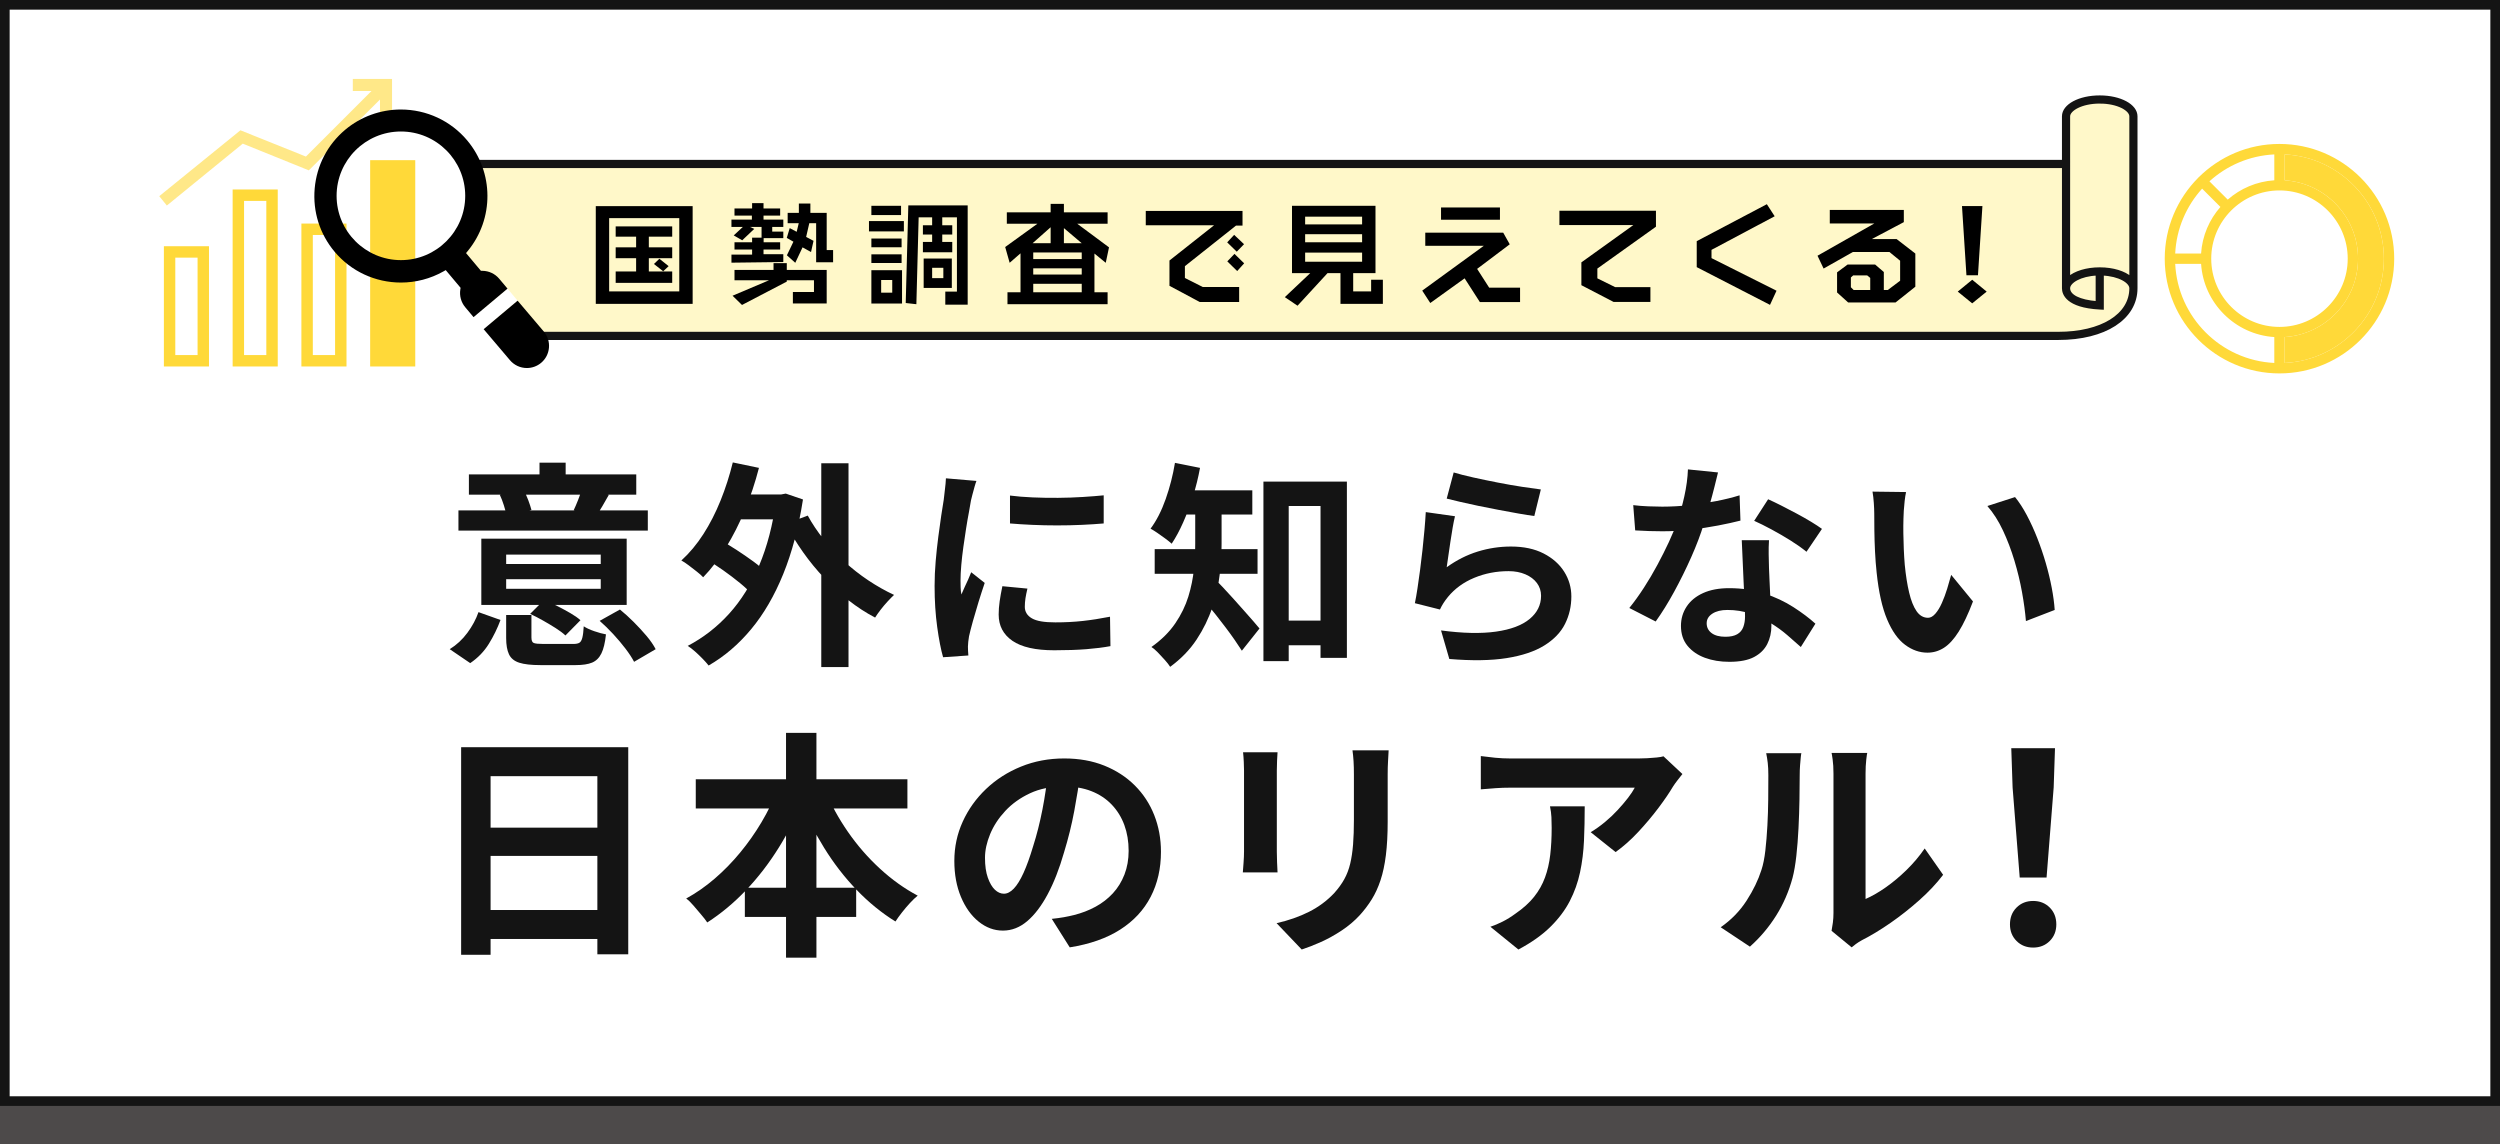
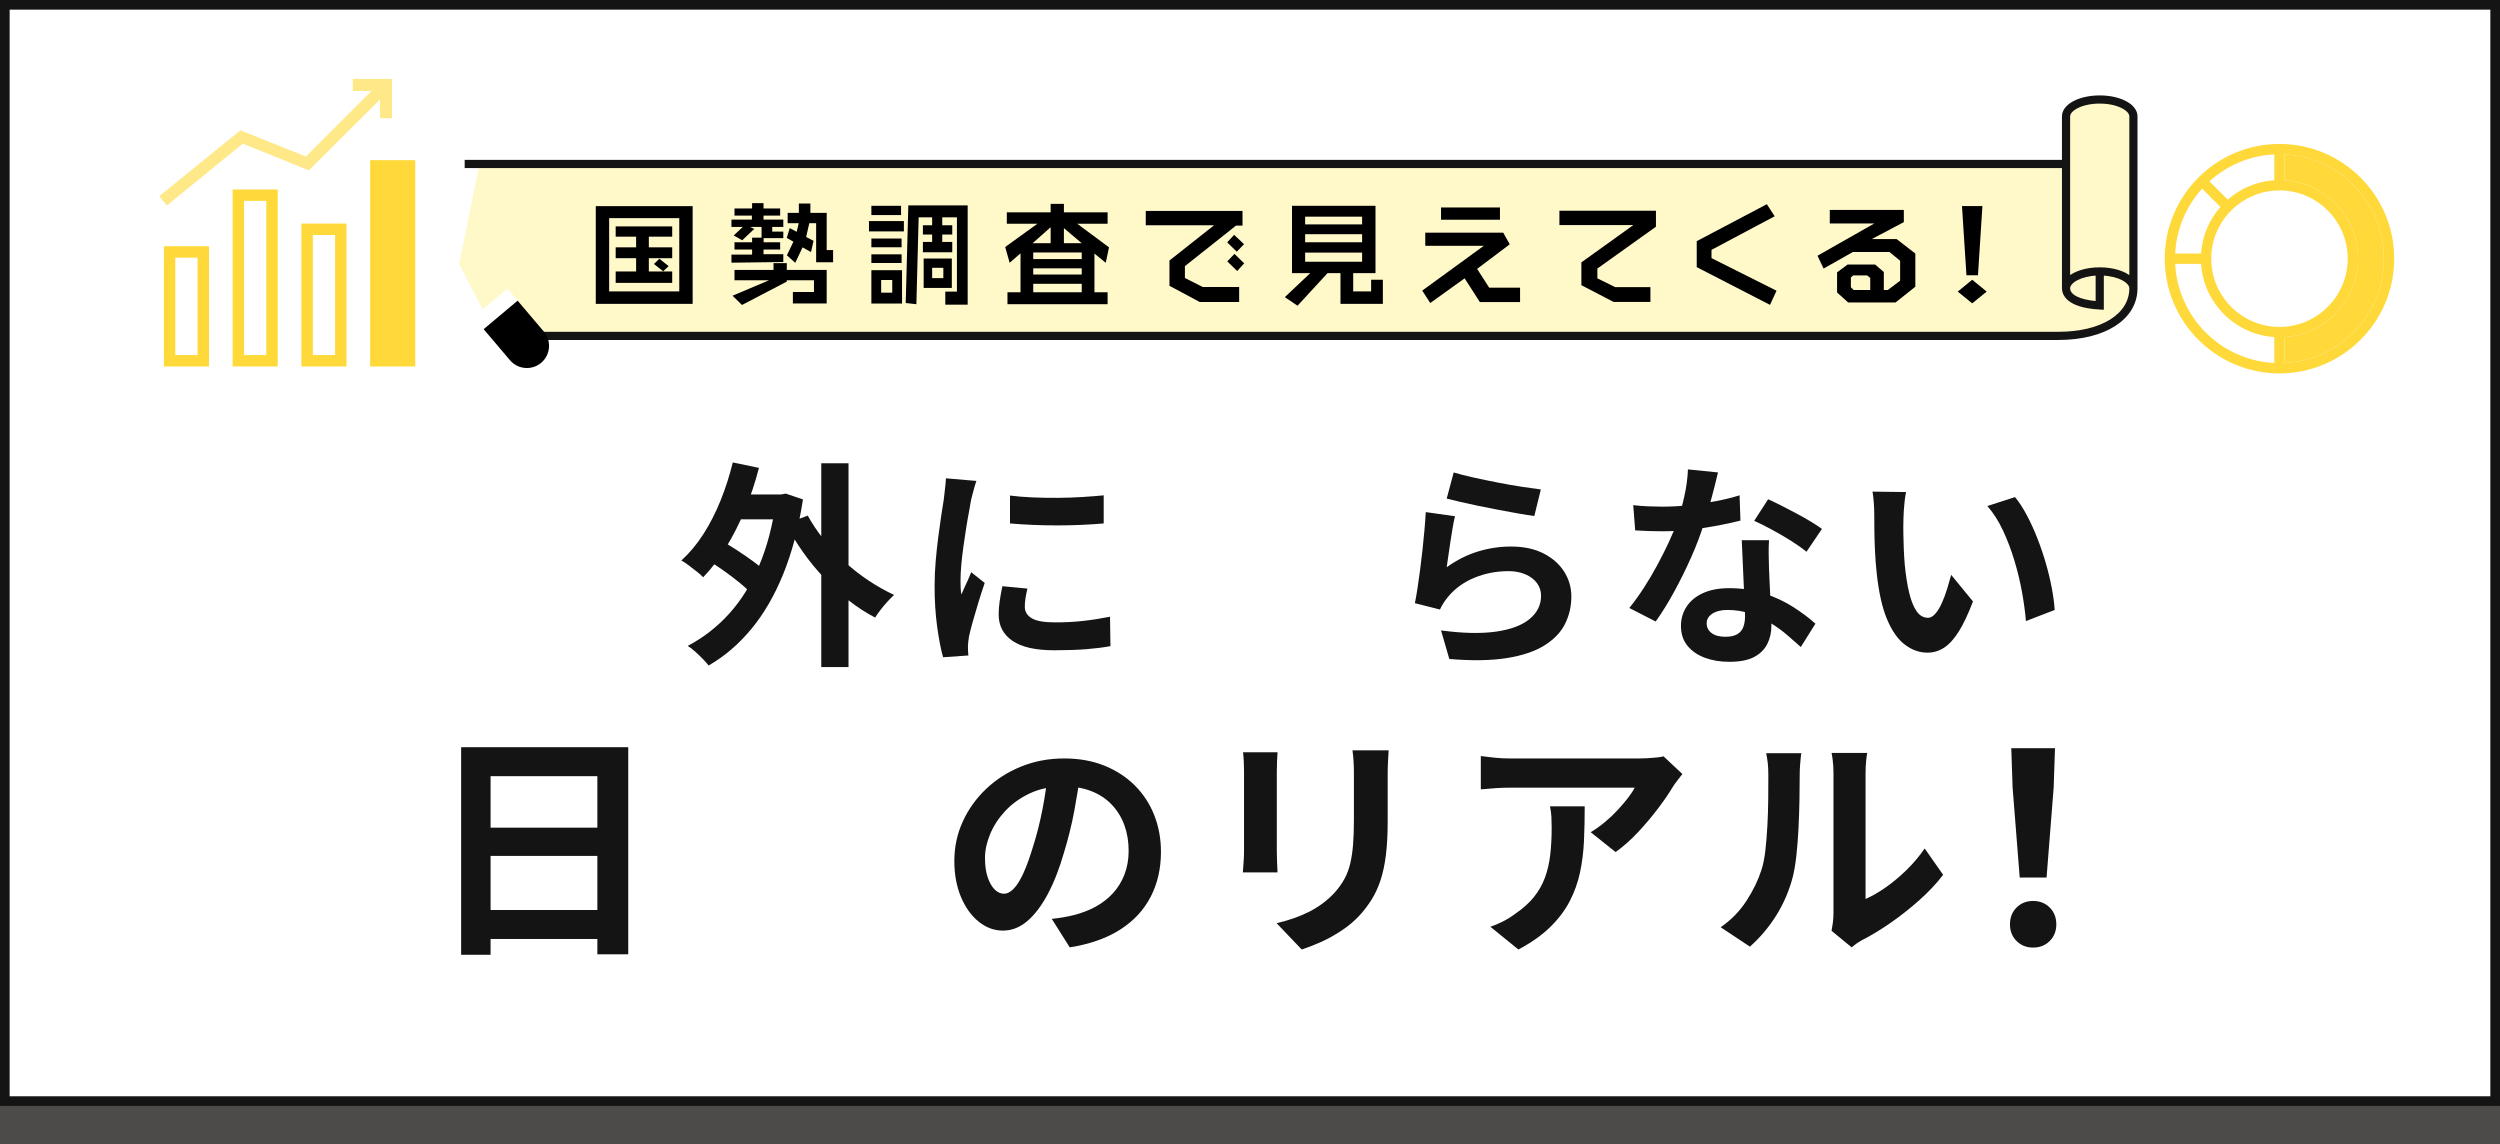
<svg xmlns="http://www.w3.org/2000/svg" viewBox="0 0 652.12 298.478">
  <rect x="0" y="0" width="652.12" height="298.478" fill="#808080" stroke="none" />
  <defs>
    <style>.cls-1,.cls-2,.cls-3{fill:#ffd939;}.cls-4,.cls-5{fill:#141414;}.cls-5{stroke:#141414;stroke-width:.727px;}.cls-5,.cls-6,.cls-3{stroke-miterlimit:10;}.cls-7{fill:#fff;}.cls-8{fill:#191414;}.cls-9{isolation:isolate;}.cls-6{fill:none;}.cls-6,.cls-10,.cls-3,.cls-11{mix-blend-mode:multiply;}.cls-6,.cls-3{stroke:#ffd939;stroke-width:2.977px;}.cls-2{opacity:.6;}.cls-12{fill:#fff8c9;}.cls-11{opacity:.5;}</style>
  </defs>
  <g class="cls-9">
    <g id="_レイヤー_2">
      <g id="design">
        <g class="cls-11">
          <rect class="cls-8" x="1.5" y="4.516" width="649.121" height="292.462" />
          <path class="cls-8" d="M649.12,6.016v289.462H3V6.016h646.12M652.12,3.016H0v295.462h652.12V3.016h0Z" />
        </g>
        <rect class="cls-7" x="1.258" y="1.258" width="649.605" height="285.961" />
        <path class="cls-4" d="M649.604,2.517v283.445H2.516V2.517h647.087M652.12,0H0v288.478h652.12V0h0Z" />
-         <path class="cls-4" d="M130.554,161.72c-.796,2.16-1.81,4.235-3.041,6.224-1.232,1.99-2.852,3.667-4.86,5.031l-5.343-3.638c1.781-1.099,3.316-2.52,4.604-4.263,1.288-1.743,2.254-3.543,2.899-5.4l5.741,2.046ZM168.981,133.128v5.286h-49.397v-5.286h49.397ZM165.968,123.749v5.286h-43.656v-5.286h43.656ZM163.467,140.518v17.281h-37.915v-17.281h37.915ZM136.58,127.842c.455.796.862,1.677,1.222,2.643.36.967.634,1.81.824,2.529l-6.48,1.478c-.152-.758-.389-1.648-.711-2.672-.322-1.023-.673-1.933-1.052-2.728l6.196-1.251ZM132.032,147.112h24.67v-2.444h-24.67v2.444ZM132.032,153.592h24.67v-2.501h-24.67v2.501ZM138.626,166.325c0,.758.199,1.222.597,1.393.398.17,1.241.256,2.53.256h7.787c.72,0,1.25-.104,1.592-.313.341-.208.597-.644.767-1.307.171-.663.293-1.657.369-2.984.682.455,1.601.881,2.757,1.279,1.155.398,2.169.673,3.041.825-.227,2.16-.625,3.817-1.194,4.974-.568,1.155-1.374,1.951-2.416,2.388-1.043.435-2.473.654-4.292.654h-9.209c-2.388,0-4.226-.209-5.514-.625-1.289-.417-2.18-1.147-2.672-2.189-.493-1.043-.739-2.453-.739-4.235v-6.025h6.594v5.912ZM141.923,156.491c1.099.455,2.245.986,3.439,1.592,1.194.606,2.33,1.222,3.411,1.847s1.961,1.242,2.643,1.847l-3.922,3.979c-.645-.606-1.488-1.241-2.53-1.905-1.043-.662-2.151-1.326-3.325-1.989-1.175-.663-2.293-1.241-3.354-1.734l3.638-3.638ZM147.55,120.679v6.878h-6.821v-6.878h6.821ZM158.805,129.092c-.607,1.099-1.175,2.094-1.705,2.984-.531.891-1.005,1.658-1.421,2.303l-6.025-1.308c.378-.796.758-1.677,1.137-2.643.378-.967.682-1.828.909-2.586l7.105,1.251ZM161.705,158.992c1.174.948,2.368,2.027,3.581,3.24,1.212,1.213,2.33,2.425,3.354,3.638,1.023,1.213,1.819,2.369,2.388,3.468l-5.628,3.296c-.531-1.023-1.279-2.17-2.245-3.439-.967-1.269-2.038-2.538-3.212-3.808-1.175-1.269-2.35-2.416-3.525-3.439l5.287-2.956Z" />
        <path class="cls-4" d="M191.15,120.622l6.821,1.421c-.986,3.828-2.208,7.503-3.667,11.028-1.459,3.524-3.108,6.774-4.945,9.749-1.839,2.975-3.818,5.562-5.94,7.759-.379-.417-.919-.9-1.62-1.45-.702-.549-1.412-1.099-2.132-1.649-.72-.548-1.364-.975-1.933-1.279,2.122-1.933,4.036-4.225,5.741-6.878,1.705-2.652,3.202-5.58,4.491-8.782,1.288-3.202,2.349-6.509,3.183-9.919ZM202.461,128.978h1.307l1.194-.227,4.491,1.535c-1.137,7.314-2.852,13.794-5.144,19.44-2.293,5.647-5.088,10.45-8.385,14.41-3.297,3.96-6.992,7.114-11.085,9.464-.379-.493-.891-1.071-1.535-1.734-.645-.663-1.317-1.308-2.018-1.933-.702-.625-1.336-1.109-1.904-1.45,4.054-2.122,7.654-4.917,10.8-8.384,3.145-3.467,5.76-7.664,7.844-12.591,2.084-4.926,3.562-10.591,4.434-16.996v-1.535ZM184.158,145.861l3.467-5.116c1.401.759,2.889,1.649,4.462,2.672,1.572,1.023,3.06,2.046,4.462,3.07,1.401,1.023,2.538,2.009,3.411,2.956l-3.695,5.741c-.796-.947-1.876-1.979-3.24-3.098-1.364-1.117-2.824-2.226-4.377-3.325-1.554-1.099-3.051-2.065-4.491-2.899ZM190.467,128.978h13.927v6.48h-13.927v-6.48ZM210.704,134.492c1.137,2.085,2.51,4.141,4.121,6.167,1.61,2.028,3.401,3.951,5.372,5.77,1.97,1.819,4.064,3.467,6.281,4.945s4.462,2.748,6.736,3.808c-.493.455-1.061,1.033-1.705,1.734-.645.701-1.251,1.421-1.819,2.16-.568.739-1.043,1.413-1.421,2.018-2.388-1.25-4.689-2.747-6.906-4.49-2.217-1.743-4.33-3.676-6.338-5.798-2.009-2.122-3.856-4.377-5.542-6.764-1.687-2.388-3.193-4.85-4.519-7.39l5.741-2.16ZM214.228,120.85h7.105v53.149h-7.105v-53.149Z" />
        <path class="cls-4" d="M254.701,125.454c-.152.379-.322.909-.511,1.591-.19.682-.37,1.346-.54,1.99-.171.645-.294,1.137-.369,1.478-.114.796-.294,1.829-.54,3.098-.247,1.27-.493,2.691-.739,4.263-.247,1.573-.483,3.174-.711,4.803-.227,1.63-.408,3.203-.54,4.718-.133,1.516-.199,2.842-.199,3.979,0,.531.009,1.137.029,1.819.019.682.085,1.308.199,1.876.265-.644.549-1.288.853-1.933.303-.644.606-1.298.909-1.961.303-.663.568-1.298.796-1.905l3.525,2.785c-.531,1.554-1.071,3.221-1.62,5.002-.55,1.782-1.043,3.459-1.478,5.031-.436,1.573-.767,2.87-.995,3.894-.076.417-.142.891-.199,1.421-.057.531-.085.948-.085,1.251,0,.304.009.672.029,1.108.019.435.047.843.085,1.222l-6.594.455c-.568-1.97-1.08-4.594-1.535-7.873-.455-3.277-.682-6.85-.682-10.715,0-2.122.094-4.282.284-6.48.189-2.197.417-4.31.682-6.338.265-2.027.52-3.874.767-5.543.246-1.667.464-3.05.654-4.15.075-.796.179-1.695.313-2.7.132-1.004.217-1.961.256-2.87l7.958.682ZM268.002,153.535c-.227.948-.398,1.791-.511,2.529-.114.739-.171,1.488-.171,2.246,0,.606.151,1.165.455,1.677.303.511.767.948,1.393,1.308.625.361,1.44.625,2.444.796,1.004.171,2.226.256,3.666.256,2.538,0,4.926-.122,7.162-.37,2.235-.246,4.604-.615,7.105-1.108l.114,7.674c-1.819.341-3.913.606-6.281.796-2.369.189-5.164.284-8.384.284-4.888,0-8.526-.825-10.914-2.473-2.388-1.648-3.581-3.931-3.581-6.85,0-1.099.085-2.245.256-3.439s.407-2.51.711-3.951l6.537.625ZM263.454,129.263c1.743.227,3.704.389,5.883.483,2.179.095,4.396.133,6.651.114,2.254-.018,4.424-.094,6.509-.227,2.084-.132,3.884-.275,5.4-.426v7.333c-1.744.152-3.658.276-5.741.37-2.085.095-4.226.142-6.423.142s-4.349-.047-6.452-.142c-2.103-.094-4.046-.218-5.827-.37v-7.276Z" />
-         <path class="cls-4" d="M306.485,120.736l6.537,1.307c-.455,2.501-1.061,4.955-1.819,7.361-.758,2.407-1.611,4.681-2.558,6.821-.948,2.142-1.952,4.008-3.013,5.599-.417-.379-.957-.815-1.62-1.308-.663-.492-1.355-.985-2.075-1.478-.721-.492-1.327-.871-1.819-1.137,1.553-2.084,2.871-4.661,3.95-7.731,1.08-3.07,1.885-6.214,2.416-9.436ZM311.771,130.968h6.878v10.914c0,2.426-.162,5.059-.483,7.902-.322,2.842-.966,5.722-1.933,8.64-.966,2.919-2.33,5.713-4.093,8.385s-4.064,5.049-6.906,7.134c-.304-.493-.759-1.08-1.364-1.762-.607-.682-1.222-1.346-1.847-1.989-.625-.645-1.185-1.118-1.677-1.421,2.615-1.857,4.689-3.913,6.224-6.168,1.535-2.254,2.671-4.585,3.41-6.992.739-2.406,1.222-4.793,1.45-7.162.227-2.368.341-4.576.341-6.622v-10.857ZM301.199,143.246h26.83v6.423h-26.83v-6.423ZM307.11,127.898h19.554v6.309h-19.554v-6.309ZM317.001,151.204c.455.417,1.089,1.051,1.904,1.904.814.853,1.696,1.81,2.643,2.871.947,1.061,1.895,2.123,2.842,3.183.947,1.061,1.791,2.018,2.53,2.87s1.279,1.488,1.62,1.905l-4.604,5.798c-.531-.833-1.156-1.771-1.876-2.813-.721-1.042-1.498-2.112-2.33-3.212-.834-1.099-1.668-2.179-2.501-3.24-.834-1.061-1.64-2.055-2.416-2.984-.777-.928-1.45-1.734-2.018-2.416l4.207-3.865ZM329.563,125.624h21.771v45.986h-6.878v-39.62h-8.299v40.472h-6.594v-46.839ZM332.576,161.891h15.575v6.423h-15.575v-6.423Z" />
        <path class="cls-4" d="M379.529,134.663c-.19.758-.389,1.734-.597,2.927-.208,1.194-.408,2.435-.597,3.723-.19,1.289-.37,2.521-.54,3.695-.171,1.175-.313,2.16-.426,2.956,2.576-1.857,5.277-3.221,8.1-4.093,2.823-.872,5.713-1.308,8.669-1.308,3.334,0,6.176.607,8.526,1.819,2.349,1.213,4.14,2.805,5.372,4.775,1.231,1.971,1.847,4.112,1.847,6.423,0,2.578-.55,4.965-1.648,7.162-1.1,2.198-2.899,4.074-5.4,5.628-2.501,1.553-5.779,2.652-9.834,3.297-4.055.644-9.038.719-14.95.227l-2.16-7.447c5.684.759,10.459.863,14.325.313,3.865-.549,6.793-1.648,8.782-3.297,1.989-1.648,2.984-3.666,2.984-6.054,0-1.251-.361-2.359-1.08-3.325-.72-.967-1.725-1.724-3.013-2.274-1.289-.549-2.748-.825-4.377-.825-3.183,0-6.167.578-8.953,1.734-2.785,1.157-5.069,2.814-6.849,4.974-.493.606-.901,1.165-1.222,1.677-.322.511-.616,1.051-.881,1.62l-6.537-1.649c.228-1.099.455-2.397.682-3.894.228-1.496.455-3.107.682-4.831.227-1.724.435-3.458.625-5.201.189-1.743.36-3.467.511-5.173.151-1.706.265-3.259.341-4.662l7.617,1.08ZM379.188,123.237c1.364.417,3.07.853,5.116,1.308,2.046.455,4.187.9,6.423,1.336,2.235.436,4.348.806,6.338,1.109,1.99.304,3.61.531,4.86.682l-1.705,6.935c-1.137-.151-2.511-.37-4.121-.654-1.611-.284-3.317-.597-5.116-.938-1.8-.341-3.572-.691-5.315-1.051-1.744-.36-3.335-.711-4.775-1.052-1.441-.341-2.615-.625-3.524-.853l1.819-6.821Z" />
        <path class="cls-4" d="M448.139,123.237c-.228.948-.531,2.18-.909,3.695-.379,1.516-.806,3.108-1.279,4.775-.474,1.668-.976,3.316-1.506,4.945-.834,2.729-1.933,5.628-3.297,8.697-1.364,3.069-2.842,6.064-4.434,8.981-1.592,2.919-3.203,5.514-4.832,7.788l-6.878-3.524c1.288-1.592,2.558-3.354,3.808-5.286,1.251-1.933,2.425-3.922,3.525-5.969,1.099-2.046,2.093-4.026,2.984-5.94.89-1.913,1.601-3.647,2.132-5.201.72-2.008,1.355-4.253,1.904-6.736.549-2.481.862-4.822.938-7.02l7.844.796ZM426.027,131.764c1.212.152,2.51.256,3.894.312,1.383.057,2.605.085,3.666.085,2.349,0,4.727-.132,7.134-.398,2.406-.265,4.727-.616,6.963-1.052,2.235-.435,4.263-.938,6.082-1.506l.227,6.594c-1.63.417-3.572.844-5.826,1.279-2.255.436-4.633.796-7.134,1.08-2.501.284-4.965.426-7.39.426-1.137,0-2.293-.018-3.468-.057-1.175-.037-2.388-.094-3.638-.171l-.512-6.593ZM461.44,140.916c-.076,1.213-.105,2.415-.085,3.609.019,1.194.047,2.416.085,3.667.037.872.085,1.981.142,3.325.057,1.346.123,2.767.199,4.263.075,1.498.142,2.919.199,4.263.057,1.346.085,2.416.085,3.212,0,1.744-.361,3.325-1.08,4.746-.72,1.421-1.867,2.548-3.439,3.382-1.573.833-3.723,1.25-6.452,1.25-2.35,0-4.472-.351-6.367-1.051-1.895-.702-3.411-1.744-4.547-3.126-1.137-1.383-1.705-3.117-1.705-5.201,0-1.856.492-3.533,1.478-5.031.985-1.496,2.416-2.672,4.292-3.524,1.876-.853,4.14-1.279,6.793-1.279,3.334,0,6.404.465,9.209,1.393,2.804.929,5.324,2.113,7.56,3.553,2.236,1.44,4.15,2.88,5.741,4.32l-3.808,6.082c-1.023-.909-2.188-1.933-3.496-3.07-1.307-1.137-2.767-2.197-4.377-3.183-1.611-.985-3.354-1.8-5.23-2.444-1.876-.644-3.894-.967-6.054-.967-1.63,0-2.937.323-3.922.967-.986.645-1.478,1.478-1.478,2.501,0,1.061.426,1.914,1.279,2.558.853.645,2.055.967,3.61.967,1.288,0,2.311-.218,3.07-.654.758-.435,1.288-1.06,1.592-1.876.303-.815.455-1.734.455-2.757,0-.871-.038-2.103-.114-3.695-.076-1.592-.162-3.354-.256-5.286-.095-1.933-.18-3.865-.256-5.798-.076-1.933-.152-3.638-.227-5.116h7.105ZM471.217,143.928c-1.099-.909-2.464-1.875-4.093-2.899-1.63-1.023-3.307-1.998-5.031-2.927-1.725-.928-3.231-1.677-4.519-2.245l3.638-5.628c1.023.455,2.189,1.014,3.496,1.677,1.307.663,2.634,1.355,3.979,2.075,1.345.72,2.595,1.431,3.752,2.132,1.155.702,2.093,1.317,2.814,1.847l-4.036,5.968Z" />
        <path class="cls-4" d="M497.195,128.353c-.152.682-.275,1.459-.369,2.33-.095.872-.171,1.725-.228,2.558-.057.834-.085,1.516-.085,2.046-.038,1.25-.048,2.539-.029,3.865.019,1.327.057,2.681.114,4.064.057,1.383.142,2.757.256,4.121.265,2.729.644,5.136,1.137,7.219.492,2.084,1.137,3.704,1.933,4.86.796,1.156,1.799,1.734,3.013,1.734.644,0,1.279-.36,1.905-1.08.625-.719,1.194-1.657,1.705-2.814.512-1.155.966-2.377,1.364-3.666.398-1.288.748-2.501,1.052-3.638l5.684,6.935c-1.25,3.297-2.492,5.921-3.723,7.873-1.232,1.952-2.511,3.354-3.837,4.207-1.327.853-2.767,1.279-4.32,1.279-2.047,0-3.989-.682-5.827-2.047-1.839-1.364-3.402-3.571-4.689-6.622-1.289-3.05-2.198-7.114-2.729-12.193-.19-1.743-.332-3.581-.426-5.514-.095-1.933-.152-3.771-.171-5.514-.019-1.743-.029-3.183-.029-4.32,0-.796-.038-1.743-.114-2.842-.076-1.098-.19-2.083-.341-2.956l8.754.114ZM525.616,129.661c1.061,1.289,2.084,2.861,3.07,4.718.985,1.857,1.895,3.846,2.729,5.969.833,2.123,1.572,4.291,2.217,6.509.643,2.217,1.165,4.377,1.563,6.48.398,2.103.654,4.027.768,5.769l-7.503,2.899c-.19-2.311-.531-4.831-1.023-7.56s-1.156-5.476-1.989-8.242c-.834-2.766-1.829-5.381-2.984-7.845-1.156-2.463-2.511-4.585-4.064-6.366l7.219-2.33Z" />
        <path class="cls-4" d="M120.286,194.907h43.591v54.02h-8.056v-46.464h-27.853v46.589h-7.682v-54.145ZM125.532,215.891h33.599v7.369h-33.599v-7.369ZM125.532,237.374h33.661v7.556h-33.661v-7.556Z" />
-         <path class="cls-4" d="M202.785,206.024l6.87,2.186c-1.79,4.497-3.956,8.785-6.495,12.865-2.54,4.08-5.381,7.775-8.525,11.085-3.144,3.31-6.526,6.13-10.148,8.462-.417-.625-.959-1.321-1.624-2.092-.666-.77-1.322-1.54-1.967-2.311-.646-.77-1.28-1.383-1.905-1.842,2.581-1.415,5.059-3.143,7.432-5.183,2.373-2.04,4.59-4.309,6.651-6.807,2.061-2.498,3.913-5.131,5.558-7.9,1.644-2.768,3.029-5.59,4.153-8.462ZM181.489,203.276h55.207v7.619h-55.207v-7.619ZM194.292,231.566h29.039v7.619h-29.039v-7.619ZM205.033,191.16h7.931v58.641h-7.931v-58.641ZM215.275,206.211c1.499,3.664,3.466,7.255,5.901,10.773,2.436,3.519,5.215,6.714,8.338,9.586,3.123,2.873,6.411,5.225,9.867,7.057-.625.5-1.301,1.146-2.029,1.936-.729.791-1.427,1.614-2.092,2.467-.667.854-1.229,1.634-1.687,2.341-3.622-2.248-7.005-5.006-10.148-8.274-3.144-3.268-5.964-6.921-8.462-10.96-2.498-4.038-4.663-8.264-6.495-12.678l6.807-2.249Z" />
        <path class="cls-4" d="M281.848,201.402c-.417,3.165-.958,6.537-1.624,10.117-.667,3.581-1.561,7.203-2.685,10.867-1.208,4.205-2.623,7.828-4.247,10.866-1.623,3.04-3.403,5.381-5.34,7.026-1.936,1.645-4.049,2.467-6.338,2.467s-4.403-.78-6.338-2.342c-1.936-1.561-3.477-3.716-4.622-6.464-1.146-2.748-1.718-5.87-1.718-9.368,0-3.622.728-7.035,2.186-10.242,1.457-3.206,3.487-6.047,6.089-8.525,2.601-2.477,5.641-4.423,9.118-5.839,3.476-1.415,7.234-2.124,11.272-2.124,3.872,0,7.359.625,10.461,1.873,3.101,1.25,5.755,2.977,7.962,5.184,2.207,2.207,3.893,4.788,5.059,7.744,1.165,2.957,1.749,6.141,1.749,9.555,0,4.372-.896,8.285-2.686,11.741-1.791,3.457-4.445,6.308-7.963,8.556-3.518,2.248-7.9,3.788-13.146,4.622l-4.684-7.432c1.207-.125,2.269-.271,3.185-.437.915-.166,1.789-.353,2.623-.562,1.998-.5,3.861-1.218,5.59-2.155,1.728-.937,3.237-2.102,4.528-3.497,1.29-1.394,2.3-3.029,3.029-4.902.728-1.873,1.093-3.934,1.093-6.183,0-2.456-.375-4.704-1.124-6.745-.75-2.04-1.853-3.819-3.31-5.34-1.458-1.519-3.227-2.685-5.308-3.497-2.083-.812-4.477-1.218-7.182-1.218-3.332,0-6.267.593-8.806,1.78-2.54,1.187-4.684,2.717-6.432,4.59-1.748,1.873-3.071,3.893-3.966,6.058-.895,2.165-1.343,4.226-1.343,6.183,0,2.082.25,3.82.75,5.215.5,1.395,1.113,2.435,1.842,3.122.728.687,1.509,1.03,2.342,1.03.874,0,1.738-.447,2.592-1.343.853-.895,1.696-2.258,2.529-4.091.832-1.831,1.665-4.142,2.498-6.932.957-2.998,1.769-6.204,2.435-9.618.666-3.413,1.145-6.745,1.437-9.992l8.493.25Z" />
        <path class="cls-4" d="M333.245,196.219c-.042.75-.084,1.489-.125,2.217-.042.729-.063,1.593-.063,2.592v21.109c0,.791.021,1.708.063,2.748.041,1.042.083,1.936.125,2.686h-9.055c.041-.583.103-1.415.187-2.498.083-1.083.125-2.081.125-2.998v-21.046c0-.582-.021-1.342-.063-2.28-.042-.937-.105-1.78-.187-2.529h8.993ZM362.223,195.719c-.042.874-.094,1.822-.156,2.841-.063,1.021-.094,2.154-.094,3.404v12.365c0,3.331-.156,6.245-.469,8.743-.312,2.498-.78,4.684-1.405,6.557-.625,1.874-1.385,3.529-2.28,4.965-.895,1.437-1.926,2.801-3.091,4.091-1.374,1.499-2.957,2.841-4.747,4.028-1.79,1.187-3.59,2.186-5.402,2.998-1.811.812-3.488,1.468-5.028,1.967l-6.558-6.87c3.123-.707,5.943-1.696,8.462-2.966,2.519-1.269,4.715-2.904,6.589-4.902,1.082-1.207,1.957-2.414,2.623-3.622.666-1.207,1.176-2.55,1.53-4.028.353-1.477.603-3.154.75-5.028.145-1.873.218-4.017.218-6.432v-11.866c0-1.25-.031-2.383-.093-3.404-.063-1.02-.156-1.967-.281-2.841h9.43Z" />
        <path class="cls-4" d="M438.851,201.902c-.334.416-.75.947-1.25,1.593-.499.646-.895,1.197-1.186,1.655-.958,1.624-2.228,3.487-3.809,5.59-1.583,2.103-3.331,4.184-5.246,6.245-1.916,2.061-3.893,3.82-5.933,5.277l-6.495-5.183c1.249-.75,2.477-1.624,3.685-2.623,1.207-.999,2.32-2.05,3.341-3.154,1.02-1.103,1.914-2.155,2.685-3.154.77-.999,1.364-1.894,1.78-2.686h-32.537c-1.291,0-2.52.042-3.685.125-1.166.084-2.478.188-3.934.312v-8.681c1.207.167,2.456.312,3.747.437,1.29.125,2.581.187,3.872.187h33.661c.583,0,1.29-.02,2.124-.063.833-.041,1.655-.103,2.467-.187.812-.083,1.405-.187,1.78-.312l4.934,4.622ZM413.37,210.333c0,3.082-.063,6.058-.187,8.93-.125,2.873-.469,5.632-1.03,8.275-.562,2.644-1.458,5.152-2.686,7.525-1.229,2.373-2.925,4.622-5.09,6.745-2.165,2.124-4.934,4.08-8.306,5.87l-7.306-5.933c.999-.333,2.061-.78,3.185-1.343,1.124-.562,2.248-1.259,3.372-2.092,1.998-1.374,3.612-2.831,4.84-4.372,1.228-1.54,2.175-3.216,2.841-5.027.666-1.811,1.124-3.788,1.374-5.933.25-2.144.374-4.486.374-7.026,0-.958-.021-1.883-.062-2.779-.042-.895-.167-1.842-.375-2.841h9.055Z" />
        <path class="cls-4" d="M448.842,241.871c2.748-1.915,4.996-4.225,6.745-6.932,1.748-2.706,3.038-5.37,3.872-7.994.458-1.374.801-3.07,1.03-5.09.228-2.019.406-4.184.531-6.495.125-2.311.197-4.6.218-6.87.021-2.268.031-4.36.031-6.276,0-1.249-.053-2.321-.156-3.216-.105-.895-.24-1.738-.406-2.53h9.18c-.042.084-.094.427-.156,1.03-.063.604-.125,1.312-.187,2.124-.063.812-.094,1.655-.094,2.529,0,1.833-.021,3.966-.063,6.401-.042,2.436-.125,4.924-.25,7.463-.125,2.54-.312,4.945-.562,7.213-.25,2.27-.584,4.195-.999,5.777-.959,3.539-2.384,6.818-4.278,9.836-1.895,3.019-4.175,5.715-6.838,8.087l-7.619-5.058ZM477.757,242.807c.125-.625.239-1.343.344-2.154.104-.812.156-1.634.156-2.467v-36.409c0-1.415-.073-2.643-.218-3.685-.146-1.04-.24-1.602-.281-1.686h9.306c-.042.084-.125.656-.25,1.717-.125,1.062-.188,2.301-.188,3.716v32.662c1.707-.75,3.476-1.769,5.309-3.06,1.832-1.29,3.632-2.8,5.402-4.528,1.769-1.728,3.341-3.591,4.715-5.59l4.809,6.87c-1.708,2.248-3.778,4.455-6.214,6.62-2.435,2.165-4.944,4.143-7.525,5.933-2.582,1.79-5.058,3.29-7.432,4.496-.667.375-1.208.718-1.624,1.03-.416.312-.771.593-1.062.843l-5.246-4.309Z" />
        <path class="cls-4" d="M530.341,247.173c-1.741,0-3.183-.573-4.327-1.718-1.145-1.144-1.718-2.587-1.718-4.328,0-1.786.572-3.251,1.718-4.396,1.144-1.144,2.587-1.718,4.327-1.718,1.74,0,3.183.573,4.328,1.718,1.144,1.145,1.718,2.611,1.718,4.396,0,1.741-.573,3.184-1.718,4.328-1.145,1.144-2.588,1.718-4.328,1.718ZM526.838,228.899l-1.855-23.494-.344-10.236h11.404l-.344,10.236-1.855,23.494h-7.007Z" />
        <path class="cls-12" d="M557.2,76.751V30.347s-1.939-3.693-9.488-3.693-8.086,3.693-8.086,3.693v11.724H125.25l-5.49,26.786,9.509,18.359h414.048s10.737-2.622,13.882-10.465Z" />
        <path class="cls-5" d="M547.712,26.655c4.765,0,8.085,1.946,8.085,3.693v42.151c-1.655-1.451-4.621-2.403-8.085-2.403s-6.431.952-8.086,2.403V30.347c0-1.747,3.321-3.693,8.086-3.693ZM547.01,71.512v7.414c-4.641-.375-7.385-1.751-7.385-3.735,0-1.659,2.998-3.499,7.385-3.679ZM139.003,88.319h397.877c12.153,0,20.319-5.275,20.319-13.127V30.347c0-2.857-4.168-5.096-9.488-5.096s-9.49,2.239-9.49,5.096v11.724H121.572v1.403h416.65v31.716c0,1.401.921,4.71,9.451,5.186l.74.041v-8.906c4.386.18,7.384,2.02,7.384,3.679,0,7.012-7.601,11.724-18.916,11.724H139.003v1.403Z" />
        <rect class="cls-7" x="123.487" y="78.523" width="11.566" height="4.106" transform="translate(-21.55 101.944) rotate(-40)" />
        <path d="M180.675,79.267h-25.267v-25.493h25.267v25.493ZM177.187,56.893h-18.291v19.113h18.291v-19.113ZM175.344,61.742h-6.097v2.779h6.097v2.836h-6.097v3.459h6.097v2.978h-14.746v-2.978h5.331v-3.459h-5.331v-2.836h5.331v-2.779h-5.331v-2.694h14.746v2.694ZM172.99,70.76l-2.41-1.9,1.418-1.361,2.41,1.928-1.418,1.333Z" />
        <path d="M203.503,56.241h-4.339v1.049h5.161v1.9h-2.892v1.219h2.892v1.702h-5.133v1.077h4.31v1.9h-4.339v1.219h5.161v2.042l-13.527.17v-2.099h5.388v-1.333h-4.594v-1.9h4.594v-1.191h2.467v-2.807h-3.034l1.134.511-3.148,2.978-2.212-1.276,2.382-2.212h-2.978v-1.9h5.331v-1.049h-4.537v-1.871h4.594v-1.389h2.978v1.389h4.339v1.871ZM215.64,79.154h-8.819v-2.978h5.501v-3.063h-7.09v.34l-11.683,6.097-2.467-2.41,9.5-4.027h-8.989v-2.694h10.18v-1.786h3.459v1.786h10.407v8.734ZM215.64,65.23h1.673v3.176h-4.424v-10.18h-1.786l-.822,3.573,1.928,1.021-.652,2.921-2.212-1.219-1.9,4.027-2.183-1.957,1.701-3.545-1.73-.993.766-2.552,1.815.964.539-2.24h-2.892v-2.694h2.921v-2.439h3.006v2.439h4.254v9.698Z" />
        <path d="M235.774,60.353h-9.103v-2.694h9.103v2.694ZM235.037,56.099h-7.742v-2.41h7.742v2.41ZM235.179,64.493h-7.883v-2.269h7.883v2.269ZM235.179,68.605h-7.883v-2.268h7.883v2.268ZM235.292,79.182h-7.997v-8.706h7.997v8.706ZM232.74,73.029h-2.892v3.318h2.892v-3.318ZM252.42,79.466h-5.842v-3.403h3.034v-19.368h-3.828v2.07h2.609v2.41h-2.609v1.929h2.609v2.694h-7.657v-2.694h2.41v-1.929h-2.41v-2.41h2.41v-2.07h-3.517l-.596,22.658-2.779-.312.68-25.465h15.483v25.89ZM248.28,75.099h-7.345v-7.657h7.345v7.657ZM246.068,69.853h-2.921v2.694h2.921v-2.694Z" />
        <path d="M288.916,58.368h-7.912l8.28,6.154-.851,4.027-2.949-2.41v10.095h3.431v3.119h-26.117v-3.119h3.403v-10.152l-2.836,2.467-1.163-4.112,8.394-6.069h-7.968v-2.978h11.428v-2.212h3.46v2.212h11.4v2.978ZM269.35,63.444h4.707v-4.168l-4.707,4.168ZM282.167,65.854h-12.648v1.73h12.648v-1.73ZM282.167,69.994h-12.648v1.616h12.648v-1.616ZM282.167,74.021h-12.648v2.212h12.648v-2.212ZM277.517,59.502v3.942h4.651l-4.651-3.942Z" />
        <path d="M324.108,58.85h-1.701l-13.328,10.577v3.091l4.679,2.354h9.472v3.913h-10.266l-7.912-4.225v-6.607l11.627-9.188h-17.809v-3.743h25.238v3.828ZM322.606,65.656l-2.496-2.439,1.815-1.957,2.58,2.439-1.9,1.957ZM322.719,70.703l-2.58-2.524,1.872-1.957,2.524,2.467-1.815,2.013Z" />
        <path d="M358.79,71.242h-5.813v4.764h4.679v-3.034h3.063v6.295h-11.059v-8.025h-3.374l-7.827,8.507-3.318-2.24,6.636-6.267h-4.764v-17.553h21.779v17.553ZM355.302,56.524h-14.859v2.013h14.859v-2.013ZM355.302,61.09h-14.859v2.098h14.859v-2.098ZM355.302,65.883h-14.859v2.382h14.859v-2.382Z" />
        <path d="M393.812,63.727l-8.507,6.409,3.148,4.906h8.054v3.743h-10.492l-3.97-6.182-8.961,6.437-2.098-3.233,16.05-11.683h-15.256v-3.431h20.332l1.701,3.034ZM391.26,57.319h-15.37v-3.205h15.37v3.205Z" />
        <path d="M431.953,59.134l-15.285,10.918v2.552l4.651,2.297h9.188v3.857h-9.614l-8.394-4.367v-5.955l13.555-9.726h-19.284v-3.743h25.182v4.169Z" />
        <path d="M446.444,65.174v2.155l16.958,8.507-1.702,3.687-19.113-9.84v-6.777l18.291-9.642,2.042,3.148-16.476,8.763Z" />
        <path d="M496.608,57.942l-8.365,4.424h6.494l4.877,3.772v8.649l-5.161,4.112h-12.364l-2.892-2.609v-5.246l2.751-2.042h7.174l2.269,1.957v4.679h1.049l3.204-2.41v-5.218l-2.779-2.268h-9.557l-7.628,4.31-1.588-3.346,14.831-8.422h-11.627v-3.516h19.312v3.176ZM487.846,72.49l-.794-.652h-3.658l-.596.539v2.552l.709.709h4.339v-3.148Z" />
        <path d="M514.446,79.126l-3.772-3.063,3.772-3.091,3.772,3.091-3.772,3.063ZM515.948,71.809h-3.006l-1.163-18.064h5.331l-1.163,18.064Z" />
        <rect class="cls-6" x="44.237" y="65.716" width="8.787" height="28.39" />
        <rect class="cls-6" x="62.173" y="50.916" width="8.787" height="43.19" />
        <rect class="cls-6" x="80.108" y="59.804" width="8.787" height="34.301" />
        <rect class="cls-3" x="98.043" y="43.268" width="8.787" height="50.838" />
        <path class="cls-2" d="M43.524,53.612l19.801-16.145,17.229,6.969,18.563-18.473v4.862h3.145v-10.114s.016-.117-.088-.117h-10.143v3.145h4.862l-17.101,17.102-17.081-6.856-21.175,17.189,1.988,2.438Z" />
        <g class="cls-10">
          <path class="cls-1" d="M594.595,37.547c-8.198,0-15.636,3.315-21.048,8.675-.038.03-.078.057-.113.092-.035.035-.062.075-.094.116-5.355,5.406-8.67,12.842-8.673,21.035v.024c.008,16.496,13.429,29.915,29.928,29.915s29.928-13.424,29.928-29.928-13.424-29.928-29.928-29.928ZM593.248,40.277v6.754c-4.638.302-8.859,2.153-12.149,5.042l-4.773-4.773c4.522-4.102,10.427-6.705,16.922-7.023ZM574.42,49.206l4.773,4.773c-2.889,3.291-4.741,7.511-5.045,12.152h-6.751c.318-6.498,2.921-12.4,7.023-16.925ZM593.248,94.676c-13.947-.682-25.169-11.907-25.851-25.851h6.754c.666,10.228,8.869,18.429,19.097,19.097v6.754ZM576.795,67.475c0-4.905,1.997-9.354,5.218-12.578,0,0,.003,0,.003-.003.003,0,.003-.003.003-.003,3.223-3.221,7.67-5.215,12.575-5.218l.003.003s0-.003.003-.003c9.813.003,17.798,7.988,17.798,17.801s-7.985,17.801-17.801,17.801-17.801-7.985-17.801-17.801ZM595.943,94.676v-6.754c10.675-.695,19.148-9.597,19.148-20.447s-8.473-19.749-19.148-20.445v-6.754c14.394.703,25.886,12.634,25.886,27.198s-11.492,26.495-25.886,27.201Z" />
          <path class="cls-1" d="M621.828,67.475c0,14.567-11.492,26.495-25.886,27.201v-6.754c10.675-.695,19.148-9.597,19.148-20.447s-8.473-19.749-19.148-20.445v-6.754c14.394.703,25.886,12.634,25.886,27.198Z" />
        </g>
        <path d="M137.435,95.999c-1.716-0-3.332-.753-4.433-2.066l-6.843-8.066,8.86-7.434,6.847,8.069c.991,1.181,1.463,2.679,1.328,4.218-.135,1.539-.861,2.933-2.044,3.926-1.04.873-2.358,1.353-3.713,1.353h-0Z" />
-         <path d="M121.354,80.137c-1.087-1.296-1.551-2.998-1.272-4.671l.064-.386-3.877-4.621-.615.347c-3.36,1.896-7.188,2.898-11.07,2.898-6.708,0-13.019-2.936-17.314-8.055-3.87-4.613-5.712-10.466-5.186-16.481.526-6.015,3.356-11.46,7.969-15.33,4.052-3.4,9.2-5.273,14.495-5.273,6.709,0,13.02,2.936,17.316,8.056,6.986,8.326,7.049,20.459.15,28.849l-.448.545,3.878,4.622.391.004c1.696.016,3.292.768,4.379,2.064l2.167,2.582-8.86,7.434-2.167-2.582ZM104.577,34.3c-9.25,0-16.776,7.526-16.776,16.776s7.526,16.776,16.776,16.776,16.776-7.526,16.776-16.776-7.526-16.776-16.776-16.776Z" />
      </g>
    </g>
  </g>
</svg>